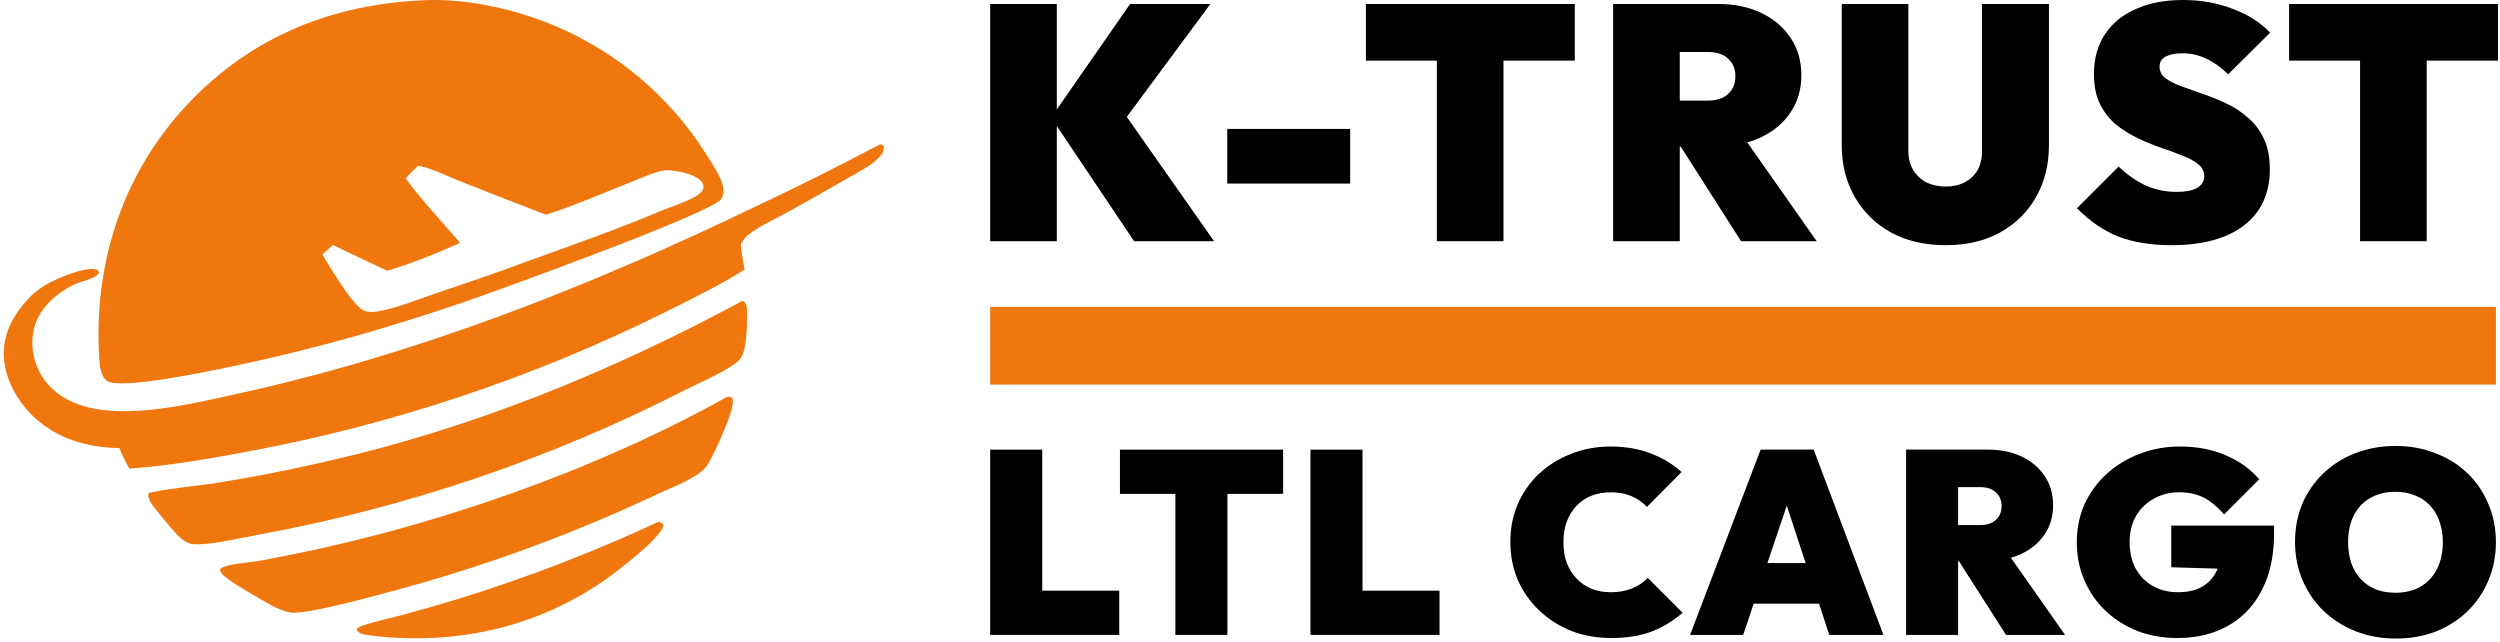
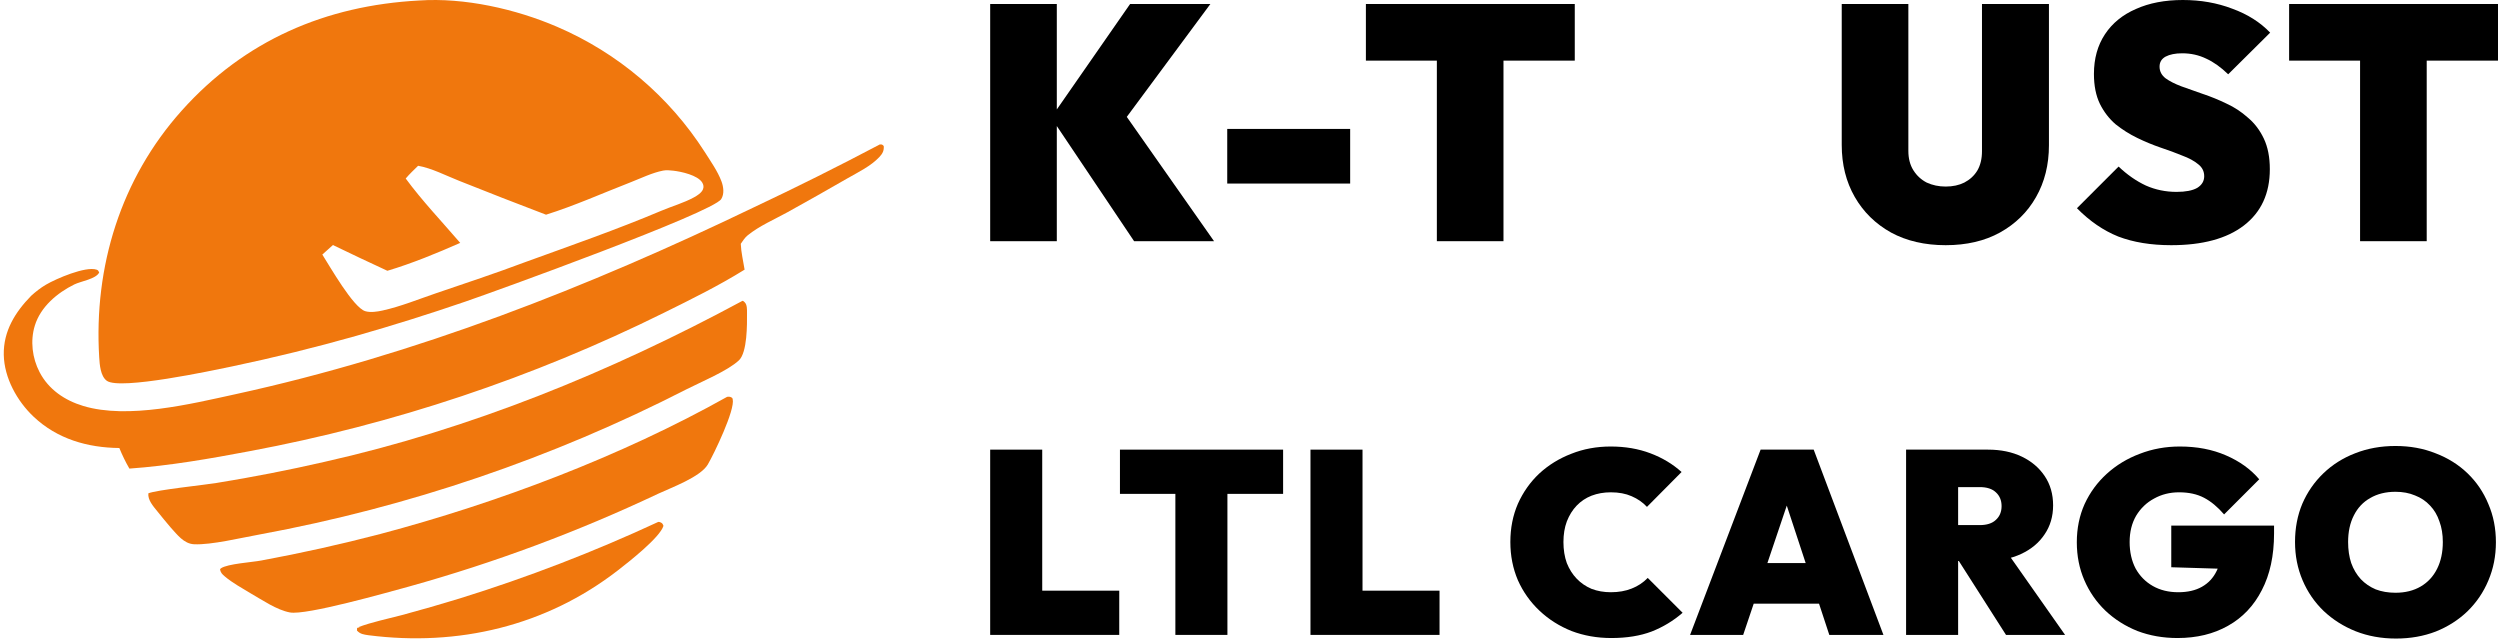
<svg xmlns="http://www.w3.org/2000/svg" width="611" height="157" viewBox="0 0 611 157" fill="none">
  <path d="M277.173 58.947L256.9 28.741L276.196 0.977H295.817L273.509 31.102V25.891L296.713 58.947H277.173ZM242 58.947V0.977H258.284V58.947H242Z" fill="black" />
  <path d="M299.937 44.861V31.509H329.98V44.861H299.937Z" fill="black" />
  <path d="M351.167 58.947V0.977H367.451V58.947H351.167ZM333.825 14.818V0.977H384.874V14.818H333.825Z" fill="black" />
-   <path d="M407.442 35.824V24.588H417.293C419.519 24.588 421.201 24.046 422.341 22.96C423.535 21.874 424.132 20.436 424.132 18.645C424.132 16.854 423.535 15.415 422.341 14.33C421.201 13.244 419.519 12.701 417.293 12.701H407.442V0.977H419.899C423.915 0.977 427.443 1.71 430.483 3.175C433.523 4.641 435.911 6.676 437.648 9.282C439.385 11.887 440.253 14.927 440.253 18.401C440.253 21.874 439.357 24.914 437.566 27.519C435.829 30.125 433.387 32.16 430.239 33.626C427.09 35.091 423.372 35.824 419.084 35.824H407.442ZM394.252 58.947V0.977H410.535V58.947H394.252ZM425.516 58.947L409.721 34.196L424.377 31.02L443.998 58.947H425.516Z" fill="black" />
  <path d="M475.522 59.924C470.42 59.924 465.969 58.892 462.169 56.83C458.37 54.713 455.411 51.809 453.295 48.118C451.178 44.427 450.119 40.193 450.119 35.417V0.977H466.403V36.882C466.403 38.728 466.81 40.302 467.624 41.605C468.438 42.907 469.524 43.911 470.881 44.617C472.292 45.269 473.839 45.594 475.522 45.594C477.259 45.594 478.778 45.269 480.081 44.617C481.438 43.911 482.497 42.934 483.256 41.686C484.016 40.383 484.396 38.809 484.396 36.964V0.977H500.761V35.498C500.761 40.275 499.703 44.509 497.586 48.2C495.523 51.836 492.592 54.713 488.793 56.83C485.048 58.892 480.624 59.924 475.522 59.924Z" fill="black" />
  <path d="M530.646 59.924C525.707 59.924 521.392 59.218 517.701 57.807C514.064 56.341 510.699 54.035 507.605 50.886L517.782 40.709C519.899 42.717 522.124 44.264 524.458 45.35C526.792 46.381 529.289 46.897 531.949 46.897C534.174 46.897 535.857 46.571 536.997 45.92C538.137 45.214 538.707 44.264 538.707 43.07C538.707 41.876 538.218 40.899 537.241 40.139C536.264 39.325 534.961 38.619 533.333 38.022C531.759 37.371 529.995 36.72 528.041 36.068C526.141 35.417 524.241 34.63 522.342 33.707C520.442 32.784 518.678 31.672 517.049 30.369C515.475 29.012 514.2 27.357 513.223 25.402C512.246 23.394 511.757 20.952 511.757 18.075C511.757 14.33 512.653 11.1 514.444 8.386C516.235 5.672 518.759 3.61 522.016 2.198C525.273 0.733 529.099 0 533.496 0C537.838 0 541.855 0.706 545.546 2.117C549.291 3.474 552.385 5.428 554.827 7.979L544.569 18.156C542.778 16.419 540.986 15.144 539.195 14.33C537.404 13.461 535.45 13.027 533.333 13.027C531.65 13.027 530.293 13.298 529.262 13.841C528.285 14.384 527.797 15.198 527.797 16.284C527.797 17.424 528.285 18.373 529.262 19.133C530.239 19.839 531.515 20.49 533.089 21.087C534.717 21.684 536.481 22.309 538.381 22.96C540.335 23.611 542.262 24.398 544.162 25.321C546.061 26.189 547.798 27.329 549.372 28.741C551.001 30.098 552.303 31.807 553.28 33.87C554.257 35.932 554.746 38.429 554.746 41.36C554.746 47.277 552.629 51.863 548.395 55.12C544.216 58.322 538.3 59.924 530.646 59.924Z" fill="black" />
  <path d="M576.803 58.947V0.977H593.087V58.947H576.803ZM559.461 14.818V0.977H610.51V14.818H559.461Z" fill="black" />
  <path d="M242 155.171V109.89H254.719V155.171H242ZM252.366 155.171V144.359H273.544V155.171H252.366Z" fill="black" />
  <path d="M287.262 155.171V109.89H299.981V155.171H287.262ZM273.716 120.702V109.89H313.591V120.702H273.716Z" fill="black" />
  <path d="M320.28 155.171V109.89H332.999V155.171H320.28ZM330.646 155.171V144.359H351.823V155.171H330.646Z" fill="black" />
  <path d="M393.806 155.934C390.329 155.934 387.086 155.361 384.075 154.217C381.108 153.029 378.5 151.376 376.253 149.256C374.006 147.136 372.247 144.656 370.975 141.815C369.745 138.932 369.13 135.816 369.13 132.467C369.13 129.075 369.745 125.959 370.975 123.118C372.247 120.278 373.985 117.819 376.19 115.741C378.437 113.664 381.044 112.053 384.012 110.908C386.98 109.721 390.202 109.127 393.678 109.127C397.197 109.127 400.42 109.678 403.345 110.781C406.27 111.883 408.814 113.409 410.976 115.36L402.518 123.881C401.501 122.779 400.25 121.91 398.766 121.274C397.325 120.638 395.629 120.32 393.678 120.32C391.983 120.32 390.414 120.596 388.972 121.147C387.573 121.698 386.365 122.504 385.347 123.563C384.33 124.623 383.524 125.916 382.931 127.443C382.38 128.927 382.104 130.601 382.104 132.467C382.104 134.375 382.38 136.092 382.931 137.618C383.524 139.102 384.33 140.374 385.347 141.434C386.365 142.494 387.573 143.321 388.972 143.914C390.414 144.465 391.983 144.741 393.678 144.741C395.586 144.741 397.282 144.444 398.766 143.85C400.292 143.257 401.607 142.388 402.709 141.243L411.231 149.765C408.984 151.715 406.461 153.241 403.663 154.344C400.865 155.404 397.579 155.934 393.806 155.934Z" fill="black" />
  <path d="M413.058 155.171L430.293 109.89H443.266L460.31 155.171H447.082L434.426 116.695H439.005L426.032 155.171H413.058ZM424.251 147.539V137.618H449.562V147.539H424.251Z" fill="black" />
  <path d="M476.15 137.109V128.333H483.845C485.583 128.333 486.897 127.909 487.788 127.061C488.721 126.213 489.187 125.09 489.187 123.691C489.187 122.292 488.721 121.168 487.788 120.32C486.897 119.472 485.583 119.048 483.845 119.048H476.15V109.89H485.88C489.017 109.89 491.773 110.463 494.147 111.607C496.522 112.752 498.387 114.342 499.744 116.377C501.101 118.412 501.779 120.786 501.779 123.5C501.779 126.213 501.079 128.588 499.68 130.623C498.323 132.658 496.416 134.248 493.957 135.392C491.498 136.537 488.593 137.109 485.244 137.109H476.15ZM465.847 155.171V109.89H478.566V155.171H465.847ZM490.268 155.171L477.93 135.837L489.378 133.357L504.704 155.171H490.268Z" fill="black" />
  <path d="M532.185 155.934C528.666 155.934 525.401 155.361 522.391 154.217C519.423 153.029 516.816 151.376 514.569 149.256C512.364 147.136 510.647 144.656 509.417 141.815C508.188 138.975 507.573 135.88 507.573 132.53C507.573 129.139 508.209 126.022 509.481 123.182C510.795 120.341 512.597 117.882 514.887 115.805C517.218 113.685 519.911 112.053 522.963 110.908C526.016 109.721 529.28 109.127 532.757 109.127C536.954 109.127 540.706 109.848 544.013 111.289C547.363 112.731 550.076 114.681 552.154 117.14L543.568 125.726C542 123.903 540.367 122.546 538.671 121.656C536.976 120.765 534.94 120.32 532.566 120.32C530.319 120.32 528.284 120.829 526.461 121.846C524.638 122.821 523.175 124.221 522.073 126.044C521.013 127.867 520.483 130.008 520.483 132.467C520.483 134.926 520.971 137.088 521.946 138.954C522.963 140.777 524.362 142.197 526.143 143.215C527.924 144.232 530.001 144.741 532.375 144.741C534.665 144.741 536.594 144.296 538.163 143.405C539.731 142.515 540.918 141.243 541.724 139.59C542.572 137.936 542.996 135.986 542.996 133.739L551.709 139.272L530.658 138.636V128.46H555.779V130.368C555.779 135.795 554.782 140.416 552.79 144.232C550.839 148.048 548.084 150.952 544.522 152.945C541.003 154.937 536.891 155.934 532.185 155.934Z" fill="black" />
  <path d="M585.579 156.061C582.018 156.061 578.732 155.467 575.722 154.28C572.754 153.093 570.147 151.44 567.9 149.32C565.695 147.2 563.978 144.698 562.748 141.815C561.519 138.932 560.904 135.816 560.904 132.467C560.904 129.075 561.498 125.959 562.685 123.118C563.914 120.278 565.631 117.797 567.836 115.678C570.041 113.558 572.627 111.925 575.595 110.781C578.605 109.594 581.891 109 585.452 109C589.013 109 592.278 109.594 595.246 110.781C598.256 111.925 600.863 113.558 603.068 115.678C605.273 117.797 606.969 120.299 608.156 123.182C609.385 126.022 610 129.139 610 132.53C610 135.88 609.385 138.996 608.156 141.879C606.969 144.72 605.273 147.221 603.068 149.383C600.863 151.503 598.277 153.157 595.309 154.344C592.342 155.489 589.098 156.061 585.579 156.061ZM585.452 144.868C587.826 144.868 589.883 144.359 591.621 143.342C593.359 142.324 594.695 140.883 595.627 139.017C596.56 137.152 597.026 134.968 597.026 132.467C597.026 130.601 596.751 128.927 596.2 127.443C595.691 125.916 594.928 124.623 593.91 123.563C592.893 122.461 591.663 121.634 590.222 121.083C588.823 120.49 587.233 120.193 585.452 120.193C583.078 120.193 581.022 120.702 579.283 121.719C577.545 122.694 576.209 124.115 575.277 125.98C574.344 127.803 573.878 129.965 573.878 132.467C573.878 134.375 574.132 136.092 574.641 137.618C575.192 139.144 575.976 140.459 576.994 141.561C578.011 142.621 579.22 143.448 580.619 144.041C582.06 144.592 583.671 144.868 585.452 144.868Z" fill="black" />
  <path d="M102.425 0.123C113.52 -0.635 126.043 2.201 136.131 6.54C150.961 12.898 163.543 23.561 172.244 37.149C173.671 39.411 175.393 41.822 176.331 44.334C176.823 45.652 177.062 47.391 176.266 48.656C174.168 51.984 120.775 71.309 113.708 73.721C104.884 76.749 95.981 79.543 87.009 82.098C76.981 84.937 66.858 87.427 56.659 89.567C52.044 90.52 29.318 95.416 26.098 93.061C24.548 91.927 24.355 89.101 24.246 87.338C22.889 65.188 29.506 43.692 44.412 27.037C59.786 9.859 79.617 1.339 102.425 0.123ZM102.182 40.517C101.148 41.53 100.092 42.522 99.156 43.628C103.179 49.099 108.042 54.2 112.475 59.362C106.777 61.878 100.64 64.4 94.675 66.179C90.22 64.124 85.784 62.026 81.369 59.886L78.775 62.214C80.591 65.059 86.325 75.155 89.26 76.05C90.535 76.439 92.222 76.17 93.491 75.891C97.878 74.928 102.308 73.119 106.562 71.671C113.837 69.194 121.166 66.766 128.358 64.061C139.484 60.02 150.73 56.111 161.636 51.505C164.248 50.401 167.108 49.6 169.594 48.24C170.367 47.817 171.438 47.153 171.794 46.296C172.039 45.704 171.952 45.151 171.62 44.612C170.514 42.816 166.54 41.941 164.529 41.713C163.754 41.624 162.844 41.543 162.071 41.692C159.412 42.204 156.641 43.573 154.104 44.557C147.294 47.2 140.415 50.292 133.45 52.471C126.358 49.774 119.288 47.019 112.242 44.204C109.128 42.98 105.454 41.072 102.182 40.517Z" fill="#F0770D" />
  <path d="M215.036 35.298C215.625 35.331 215.513 35.228 215.986 35.688C216.08 36.836 215.689 37.55 214.928 38.365C212.822 40.617 209.706 42.102 207.064 43.617C202.207 46.419 197.324 49.178 192.417 51.893C189.27 53.622 185.49 55.259 182.723 57.523C182.04 58.081 181.537 58.861 181.045 59.585C181.123 61.655 181.653 63.846 181.98 65.898C175.703 69.811 168.915 73.156 162.288 76.431C130.251 92.303 96.18 103.687 61.037 110.263C51.427 112.084 41.386 113.837 31.622 114.525C30.669 112.882 29.885 111.252 29.164 109.494C21.379 109.413 13.992 107.292 8.224 101.85C4.181 98.035 1.028 92.359 0.921 86.708C0.811 80.922 3.709 76.286 7.623 72.285C8.751 71.266 9.924 70.345 11.237 69.573C13.706 68.124 20.895 65.011 23.611 65.906C24.031 66.044 24.038 66.236 24.246 66.588C23.487 68.193 19.789 68.716 18.152 69.522C13.979 71.579 9.916 74.991 8.506 79.592C7.364 83.32 7.876 87.491 9.661 90.929C11.879 95.202 15.83 97.859 20.363 99.223C31.278 102.508 46.65 98.723 57.56 96.341C101.658 86.713 143.59 70.24 184.175 50.703C194.578 45.802 204.867 40.666 215.036 35.298Z" fill="#F0770D" />
  <path d="M181.484 73.512C181.842 73.682 181.694 73.579 182.018 73.897C182.61 74.478 182.564 75.643 182.57 76.431C182.591 79.294 182.65 86.115 180.594 88.063C177.901 90.615 171.296 93.358 167.782 95.143C134.942 111.969 99.824 123.917 63.537 130.61C59.069 131.408 51.599 133.231 47.406 133.014C44.91 132.885 43.289 130.63 41.729 128.939C40.592 127.62 39.493 126.256 38.399 124.901C37.425 123.696 36.084 122.186 36.257 120.569C38.214 119.743 49.765 118.547 52.94 118.031C61.747 116.606 70.505 114.895 79.201 112.901C115.066 104.847 149.206 90.912 181.484 73.512Z" fill="#F0770D" />
  <path d="M177.733 96.973C178.136 96.953 178.377 96.919 178.745 97.12C179.005 97.263 178.995 97.258 179.071 97.572C179.693 100.168 174.49 110.959 172.986 113.525C171.197 116.578 164.032 119.186 160.797 120.695C141.214 129.952 120.88 137.526 100.013 143.335C94.458 144.854 74.829 150.426 70.855 149.682C67.61 149.075 64.104 146.636 61.227 144.993C59.138 143.719 56.821 142.469 54.952 140.89C54.309 140.347 53.873 139.936 53.789 139.086C53.862 139.021 53.928 138.947 54.008 138.891C55.57 137.79 61.687 137.409 63.851 136.988C73.624 135.184 83.327 133.023 92.942 130.509C121.685 122.881 151.722 111.544 177.733 96.973Z" fill="#F0770D" />
  <path d="M160.881 127.555C160.979 127.561 161.082 127.544 161.176 127.573C161.813 127.772 161.944 127.954 162.153 128.523C161.283 131.371 153.702 137.314 150.988 139.415C133.399 153.028 111.958 158.06 90.047 155.249C88.907 155.076 88.047 154.99 87.242 154.109L87.278 153.446L87.951 153.397L87.545 153.286C90.993 152.002 94.727 151.253 98.284 150.312C102.984 149.046 107.661 147.699 112.314 146.272C128.904 141.126 145.129 134.873 160.881 127.555Z" fill="#F0770D" />
-   <path d="M610 75V94H242V75H610Z" fill="#F0770D" />
</svg>